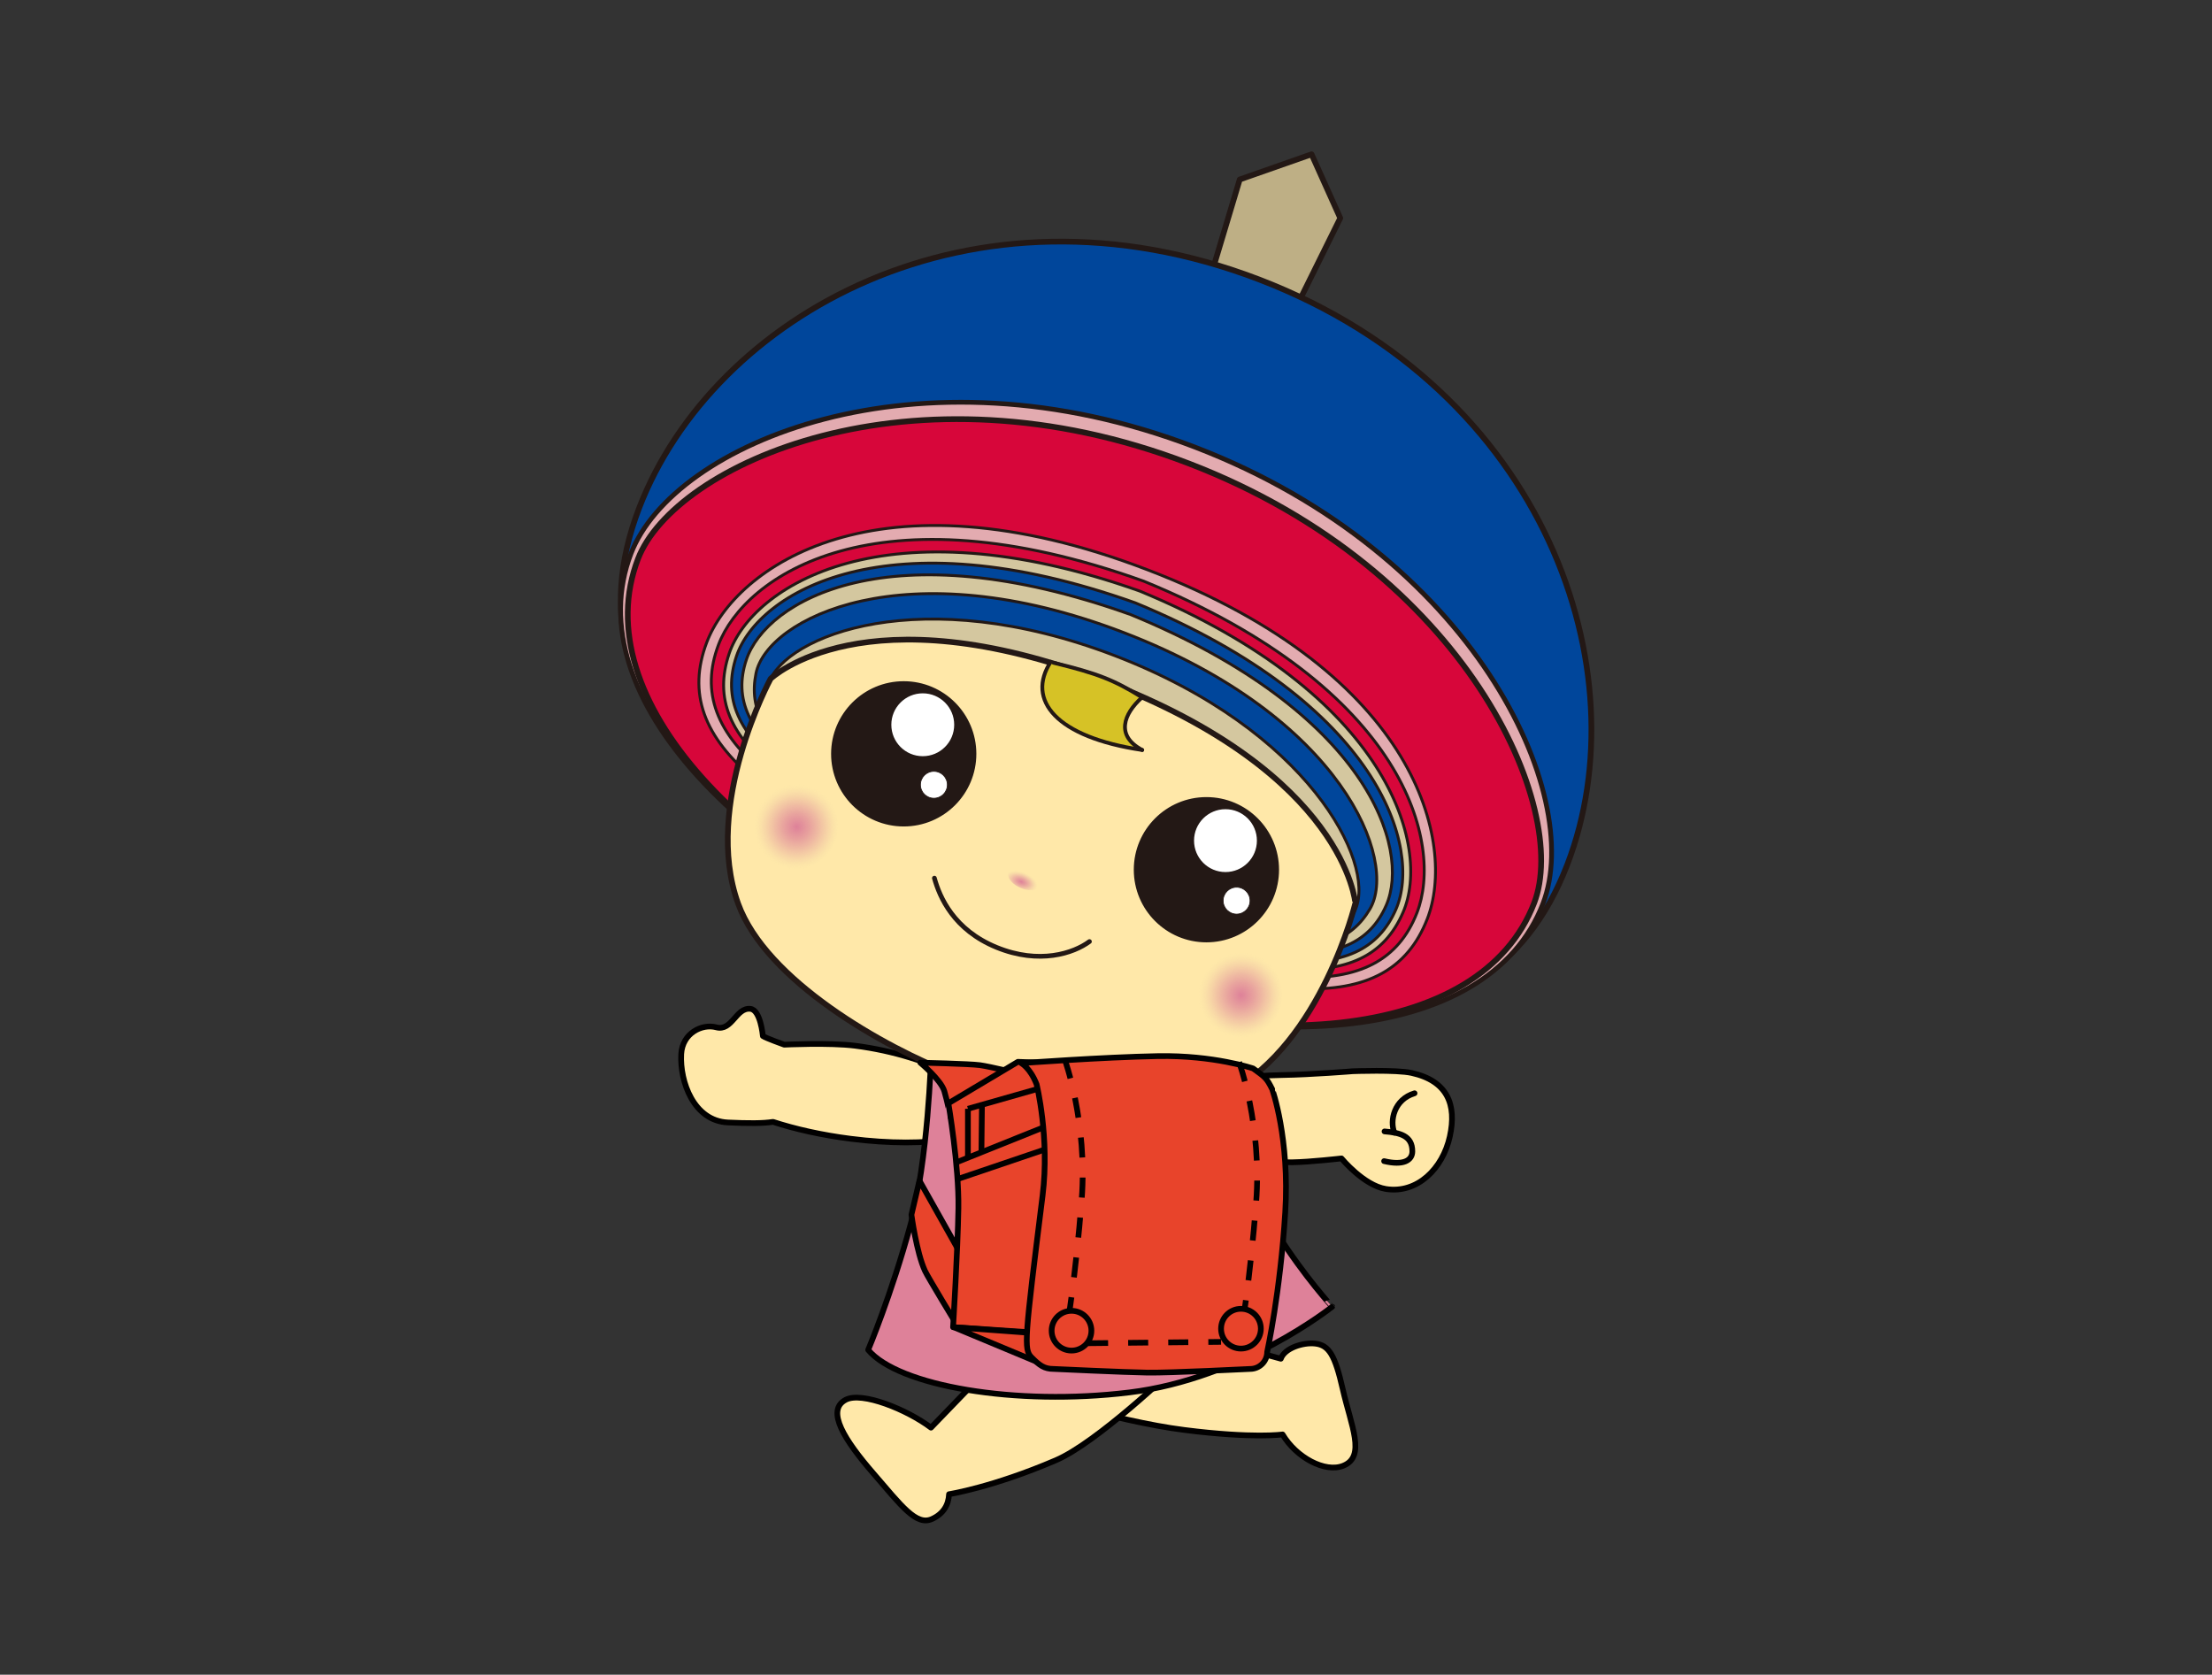
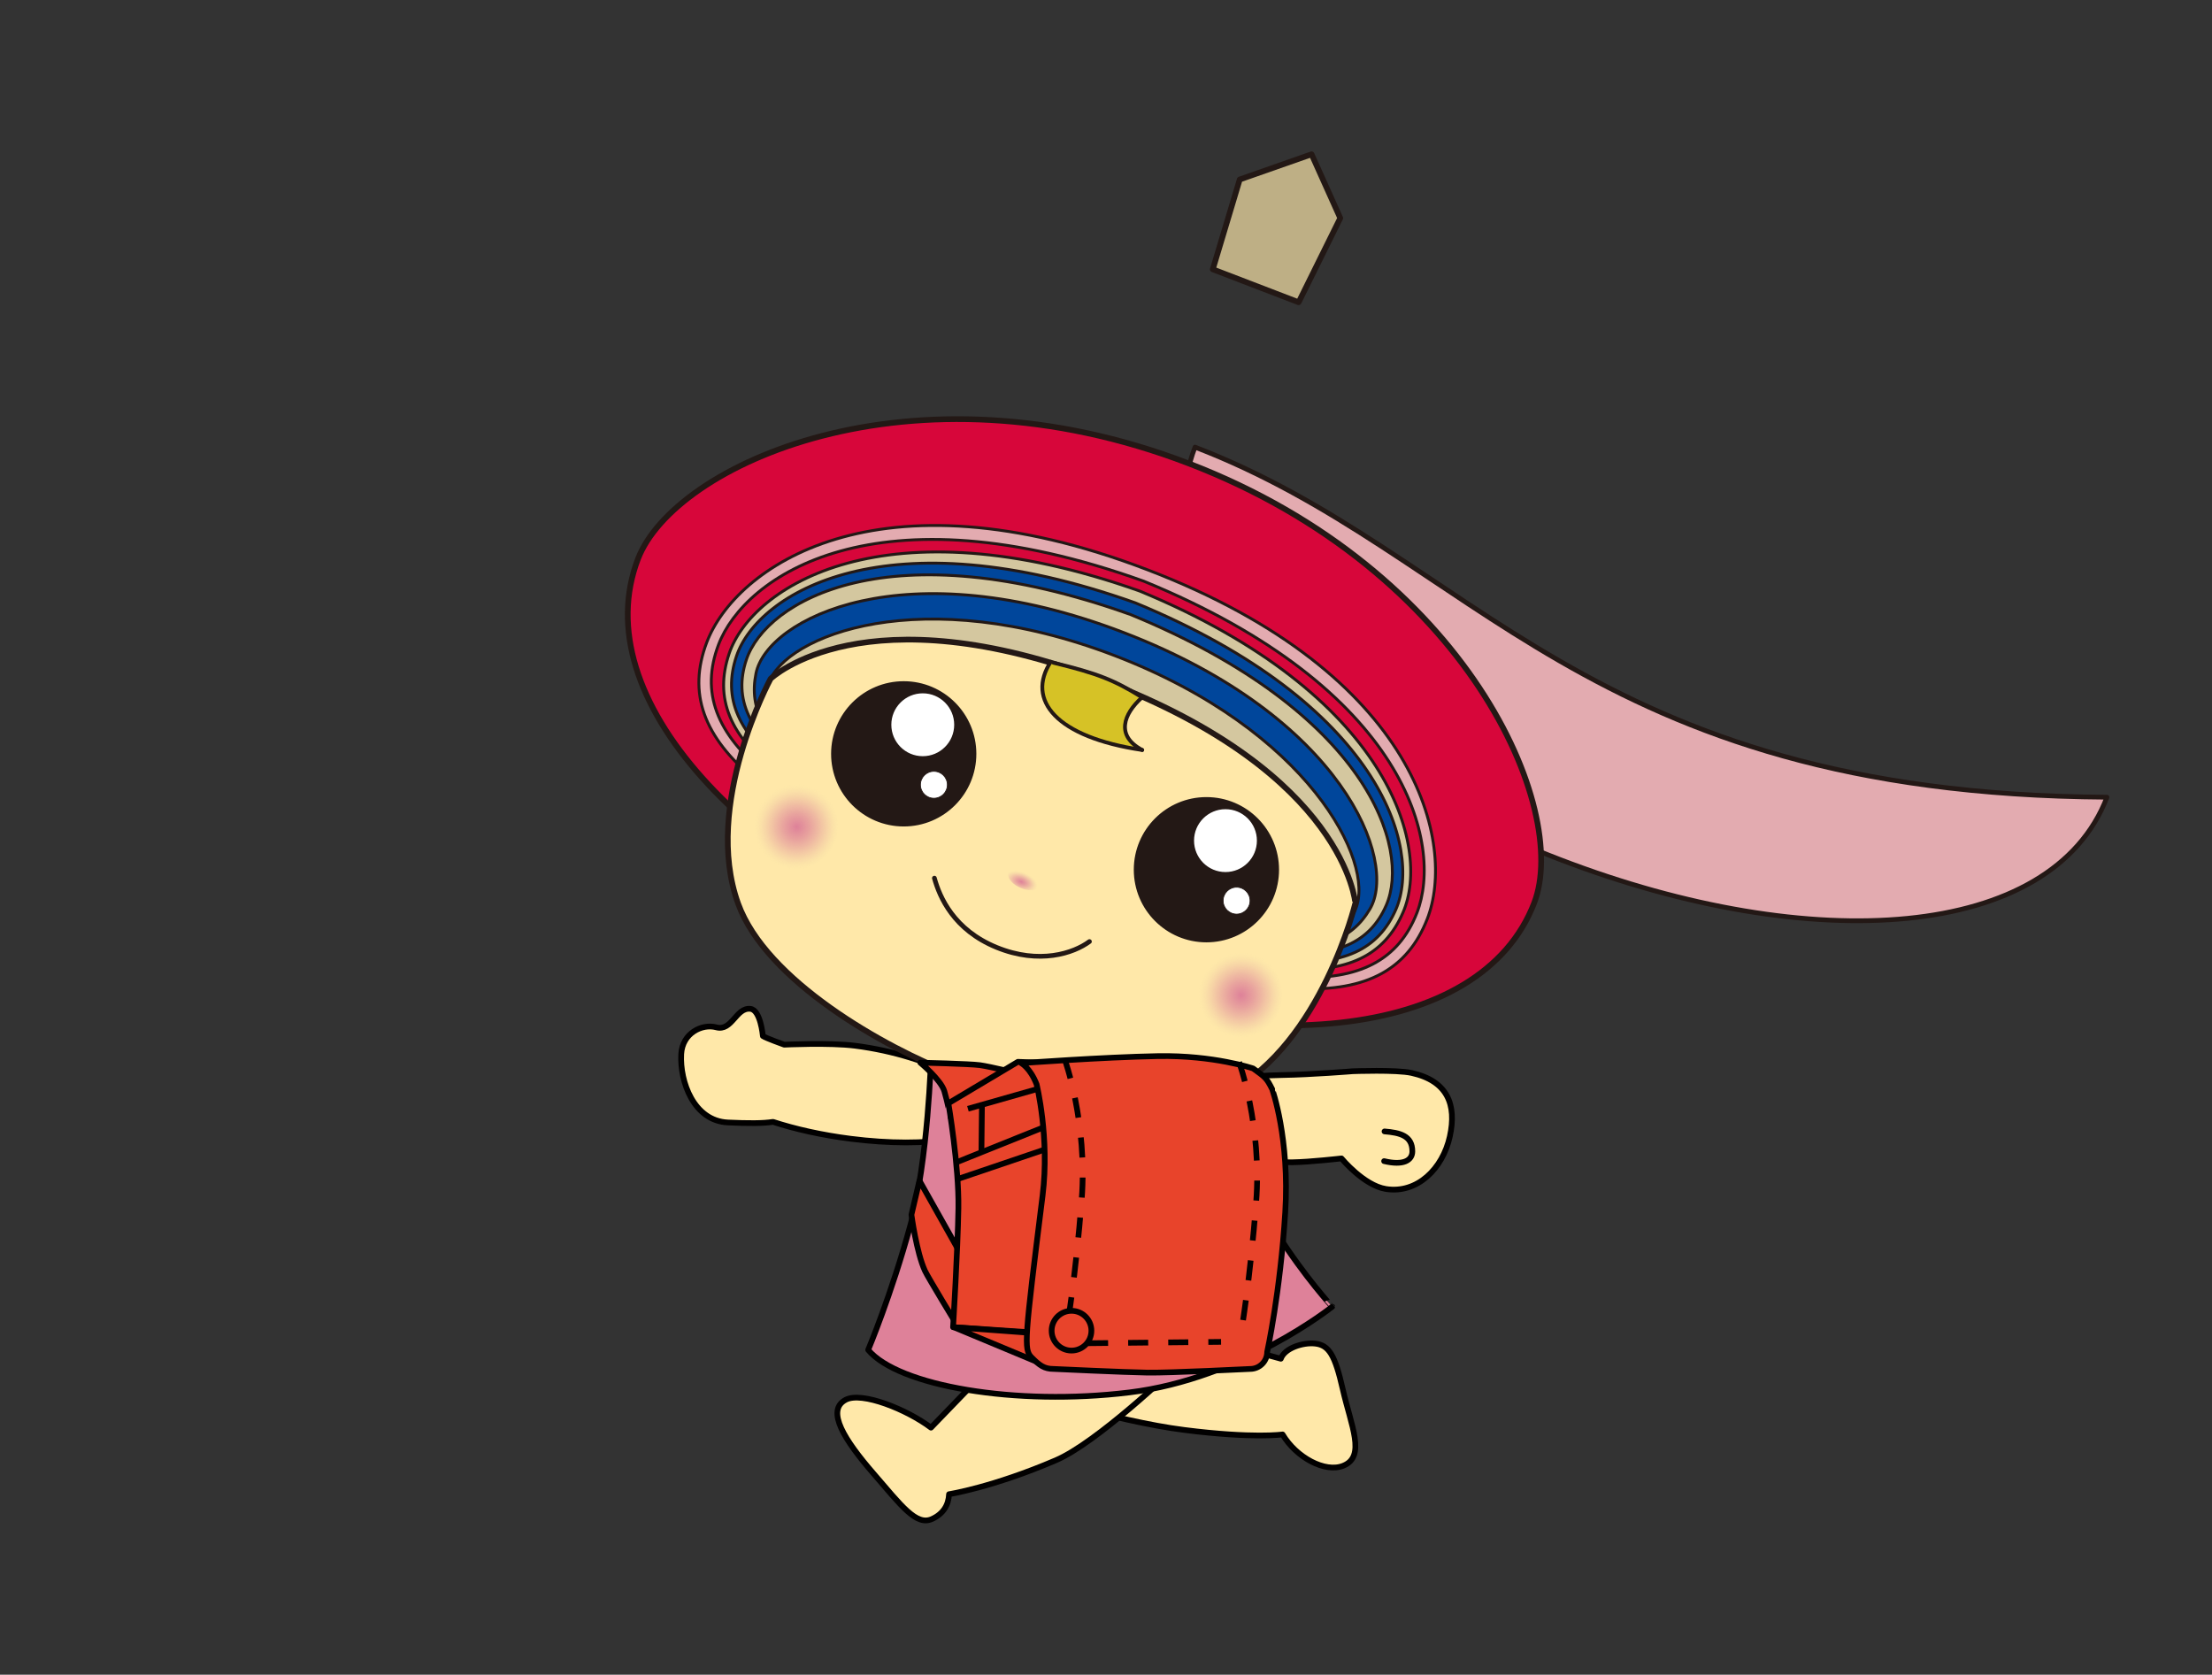
<svg xmlns="http://www.w3.org/2000/svg" version="1.1" x="0px" y="0px" width="177px" height="134px" viewBox="-49.442 -12.116 177 134" enable-background="new -49.442 -12.116 177 134" xml:space="preserve">
  <rect x="-49.442" y="-12.116" width="177" height="134" fill="#333333" stroke="none" />
  <defs>
</defs>
  <path fill="#FFE8A9" stroke="#010000" stroke-width="0.457" stroke-linecap="round" stroke-linejoin="round" stroke-miterlimit="10" d="  M45.674,94.576l-13.866,4.486c0,0,7.957,2.535,13.511,3.239s7.868,0.359,7.868,0.359c1.088,1.839,3.404,3.093,4.86,2.503  c1.83-0.739,0.62-3.203-0.047-6.134c-0.618-2.716-1.097-3.521-2.214-3.64c-0.975-0.104-2.431,0.361-2.738,1.213L45.674,94.576z" />
  <path fill="#FFE8A9" stroke="#010000" stroke-width="0.457" stroke-linecap="round" stroke-linejoin="round" stroke-miterlimit="10" d="  M44.406,97.496L28.37,98.682l-3.317,3.434c-1.915-1.446-5.533-2.913-6.826-2.229c-1.625,0.859-0.043,3.277,2.212,5.884  c2.251,2.604,3.437,4.228,4.696,3.655c0.893-0.405,1.324-1.109,1.364-1.985c0,0,3.485-0.543,8.553-2.718  C38.332,103.315,44.406,97.496,44.406,97.496z" />
  <path fill="#FFE8A9" stroke="#010000" stroke-width="0.457" stroke-linecap="round" stroke-linejoin="round" stroke-miterlimit="10" d="  M43.082,77.537c0.218,1.928,5.101,3.426,10.906,3.346c1.395-0.019,3.913-0.309,3.913-0.309s1.786,2.168,3.558,2.447  c2.51,0.395,4.545-1.634,5.111-4.197c0.566-2.564-0.189-4.455-3.061-5.09c-1.215-0.268-4.707-0.136-4.707-0.136  s-3.373,0.272-5.604,0.304C47.393,73.982,42.864,75.609,43.082,77.537z" />
  <path fill="#FFE8A9" stroke="#010000" stroke-width="0.457" stroke-linecap="round" stroke-linejoin="round" stroke-miterlimit="10" d="  M30.043,77.081c0.073-1.853-4.835-4.729-11.066-5.524c-2.05-0.26-5.667-0.083-5.667-0.083s-1.507-0.54-1.707-0.693  c-0.011-0.069-0.192-2.079-0.99-2.174c-1.165-0.138-1.465,1.819-2.745,1.477c-1.138-0.305-2.71,0.469-2.8,2.144  c-0.119,2.217,1.007,5.348,3.736,5.471c1.64,0.074,2.787,0.08,3.611-0.049c1.771,0.579,3.906,1.059,6.211,1.352  C24.858,79.793,29.97,78.935,30.043,77.081z" />
  <path fill="none" stroke="#010000" stroke-width="0.455" stroke-linecap="round" stroke-linejoin="round" stroke-miterlimit="10" d="  M61.312,80.791c1.534,0.37,2.258-0.053,2.259-0.781c0-1.266-1.007-1.494-2.226-1.596" />
-   <path fill="none" stroke="#010000" stroke-width="0.455" stroke-linecap="round" stroke-linejoin="round" stroke-miterlimit="10" d="  M62.134,78.514c-0.39-0.966-0.025-2.659,1.615-3.153" />
  <path fill="#DE8199" stroke="#010000" stroke-width="0.457" stroke-linecap="round" stroke-linejoin="round" stroke-miterlimit="10" d="  M52.757,86.589c-2.588-4.066-9.021-16.836-9.021-16.836l-18.679,2.715c0,0-0.218,8.186-1.661,13.48  c-1.506,5.518-3.369,9.947-3.369,9.947c2.406,2.888,11.805,4.512,20.882,3.406c9.051-1.104,16.252-6.861,16.252-6.861  S55.003,90.12,52.757,86.589z" />
  <polygon fill="#BEAF85" stroke="#231815" stroke-width="0.457" stroke-linecap="round" stroke-linejoin="round" stroke-miterlimit="10" points="  47.603,9.433 49.759,2.246 55.507,0.229 57.804,5.335 54.472,12.07 " />
-   <path fill="#00469B" stroke="#231815" stroke-width="0.457" stroke-linejoin="round" stroke-miterlimit="10" d="M51.328,10.253  C28.302,1.421,7.603,13.156,1.698,28.541c-6.705,17.466,10.661,27.396,29.341,34.567c18.681,7.171,38.231,11.41,44.936-6.056  C81.88,41.668,74.349,19.097,51.328,10.253z" />
-   <path fill="#E3ABB0" stroke="#231815" stroke-width="0.381" stroke-linecap="round" stroke-linejoin="round" stroke-miterlimit="10" d="  M46.181,23.661c-22.279-8.553-41.76-0.267-45.128,8.506c-4.399,11.46,9.014,25.246,29.197,32.994s39.376,6.479,43.775-4.982  C77.394,51.406,68.46,32.213,46.181,23.661z" />
+   <path fill="#E3ABB0" stroke="#231815" stroke-width="0.381" stroke-linecap="round" stroke-linejoin="round" stroke-miterlimit="10" d="  M46.181,23.661c-4.399,11.46,9.014,25.246,29.197,32.994s39.376,6.479,43.775-4.982  C77.394,51.406,68.46,32.213,46.181,23.661z" />
  <path fill="#D7063A" stroke="#231815" stroke-width="0.457" stroke-linecap="round" stroke-linejoin="round" stroke-miterlimit="10" d="  M45.68,24.966c-22.266-8.547-41.175,0.093-44.069,7.634c-4.261,11.101,8.456,24.813,28.64,32.561s38.811,6.066,43.071-5.033  C76.217,52.587,67.947,33.513,45.68,24.966z" />
  <path fill="#E3ABB0" stroke="#231815" stroke-width="0.229" stroke-linecap="round" stroke-linejoin="round" stroke-miterlimit="10" d="  M42.41,33.487c-21.763-8.354-33.049-0.151-35.299,5.797C4.038,47.41,12.19,53.25,31.917,60.822  c19.728,7.572,29.692,8.688,32.847,0.592C67.071,55.488,64.172,41.84,42.41,33.487z" />
  <path fill="#D7063A" stroke="#231815" stroke-width="0.229" stroke-linecap="round" stroke-linejoin="round" stroke-miterlimit="10" d="  M42.066,34.382c-21.439-7.697-31.939-0.4-34.016,5.092C5.168,47.1,13.1,52.685,32.222,60.025c19.123,7.34,28.754,8.497,31.715,0.901  C66.07,55.457,63.15,43.009,42.066,34.382z" />
  <path fill="#D4C79F" stroke="#231815" stroke-width="0.229" stroke-linecap="round" stroke-linejoin="round" stroke-miterlimit="10" d="  M41.76,35.179c-20.4-7.242-31.042-0.368-32.855,4.995c-2.432,7.191,5.075,12.114,23.563,19.21c18.488,7.098,27.36,8.462,30.365,1.49  C65.075,55.678,61.766,43.447,41.76,35.179z" />
  <path fill="#00469B" stroke="#231815" stroke-width="0.229" stroke-linecap="round" stroke-linejoin="round" stroke-miterlimit="10" d="  M41.399,36.119c-19.953-7.108-30.217-0.771-31.908,4.26c-2.269,6.748,5.104,11.492,23.196,18.436  c18.092,6.944,26.744,8.353,29.574,1.82C64.371,55.766,60.984,44.188,41.399,36.119z" />
  <path fill="#D4C79F" stroke="#231815" stroke-width="0.229" stroke-linecap="round" stroke-linejoin="round" stroke-miterlimit="10" d="  M41.037,37.063c-19.353-6.914-29.184-1.097-30.754,3.602c-2.107,6.302,5.069,10.843,22.623,17.58  c17.553,6.738,25.925,8.166,28.576,2.073C63.458,55.776,60.045,44.875,41.037,37.063z" />
  <path fill="#00469B" stroke="#231815" stroke-width="0.229" stroke-linecap="round" stroke-linejoin="round" stroke-miterlimit="10" d="  M40.485,38.501c-17.537-6.732-28.552-1.116-29.435,3.265c-1.16,5.761,5.071,9.303,22.101,15.839  c17.03,6.536,24.03,8.075,27.023,3.017C62.45,56.777,58.022,45.233,40.485,38.501z" />
  <path fill="#D4C79F" stroke="#231815" stroke-width="0.229" stroke-linecap="round" stroke-linejoin="round" stroke-miterlimit="10" d="  M39.775,40.352c-15.485-5.944-26.368-1.634-27.725,2.214c-1.824,5.173,5.768,8.913,21.182,14.83  c15.414,5.917,23.701,8.272,25.807,3.207C60.605,56.835,55.26,46.296,39.775,40.352z" />
  <path fill="#FFE8A9" stroke="#231815" stroke-width="0.457" stroke-linecap="round" stroke-linejoin="round" stroke-miterlimit="10" d="  M38.982,42.401C19.724,35.01,12.22,42.194,12.22,42.194S6.759,52.274,9.623,60.19c2.228,6.157,11.695,11.511,17.289,13.657  c5.593,2.146,16.211,4.504,21.985,1.419c7.426-3.968,10.112-15.111,10.112-15.111S58.24,49.794,38.982,42.401z" />
  <radialGradient id="SVGID_1_" cx="106.156" cy="257.119" r="3.43" gradientTransform="matrix(0.934 0.358 -0.358 0.934 7.215 -224.102)" gradientUnits="userSpaceOnUse">
    <stop offset="0" style="stop-color:#DE8199" />
    <stop offset="0.31" style="stop-color:#DE8499;stop-opacity:0.69" />
    <stop offset="0.496" style="stop-color:#DF8C9B;stop-opacity:0.503" />
    <stop offset="0.65" style="stop-color:#E19A9D;stop-opacity:0.35" />
    <stop offset="0.786" style="stop-color:#E4AEA0;stop-opacity:0.214" />
    <stop offset="0.909" style="stop-color:#E8C8A4;stop-opacity:0.091" />
    <stop offset="1" style="stop-color:#EBE1A8;stop-opacity:0" />
  </radialGradient>
  <circle fill="url(#SVGID_1_)" cx="14.17" cy="53.991" r="3.43" />
  <radialGradient id="SVGID_2_" cx="144.176" cy="256.966" r="3.429" gradientTransform="matrix(0.934 0.358 -0.358 0.934 7.215 -224.102)" gradientUnits="userSpaceOnUse">
    <stop offset="0" style="stop-color:#DE8199" />
    <stop offset="0.31" style="stop-color:#DE8499;stop-opacity:0.69" />
    <stop offset="0.496" style="stop-color:#DF8C9B;stop-opacity:0.503" />
    <stop offset="0.65" style="stop-color:#E19A9D;stop-opacity:0.35" />
    <stop offset="0.786" style="stop-color:#E4AEA0;stop-opacity:0.214" />
    <stop offset="0.909" style="stop-color:#E8C8A4;stop-opacity:0.091" />
    <stop offset="1" style="stop-color:#EBE1A8;stop-opacity:0" />
  </radialGradient>
  <circle fill="url(#SVGID_2_)" cx="49.721" cy="67.474" r="3.43" />
  <radialGradient id="SVGID_3_" cx="298.265" cy="653.783" r="3.43" gradientTransform="matrix(0.387 0.149 -0.084 0.218 -28.242 -128.529)" gradientUnits="userSpaceOnUse">
    <stop offset="0" style="stop-color:#DE8199" />
    <stop offset="0.31" style="stop-color:#DE8499;stop-opacity:0.69" />
    <stop offset="0.496" style="stop-color:#DF8C9B;stop-opacity:0.503" />
    <stop offset="0.65" style="stop-color:#E19A9D;stop-opacity:0.35" />
    <stop offset="0.786" style="stop-color:#E4AEA0;stop-opacity:0.214" />
    <stop offset="0.909" style="stop-color:#E8C8A4;stop-opacity:0.091" />
    <stop offset="1" style="stop-color:#EBE1A8;stop-opacity:0" />
  </radialGradient>
  <path fill="url(#SVGID_3_)" d="M33.917,58.728c-0.158,0.412-0.881,0.519-1.614,0.236c-0.733-0.281-1.2-0.844-1.042-1.256  c0.159-0.413,0.882-0.52,1.615-0.238C33.61,57.752,34.076,58.315,33.917,58.728z" />
  <g id="XMLID_2_">
    <g>
      <path fill="#D6C226" d="M41.948,43.681c-1.51,1.349-2.125,3.078,0.007,4.213c-6.884-1.019-9.316-3.999-7.316-7.058l0.207,0.074    C38.417,41.777,39.704,42.299,41.948,43.681z" />
    </g>
    <g>
      <path fill="none" stroke="#231815" stroke-width="0.305" stroke-linecap="round" stroke-linejoin="round" stroke-miterlimit="10" d="    M34.639,40.836c-2,3.06,0.432,6.04,7.316,7.058" />
      <path fill="none" stroke="#231815" stroke-width="0.305" stroke-linecap="round" stroke-linejoin="round" stroke-miterlimit="10" d="    M41.948,43.681c-1.51,1.349-2.125,3.078,0.007,4.213" />
      <path fill="none" stroke="#231815" stroke-width="0.305" stroke-linecap="round" stroke-linejoin="round" stroke-miterlimit="10" d="    M34.845,40.911c3.571,0.866,4.859,1.389,7.103,2.771" />
    </g>
  </g>
  <circle fill="#231815" stroke="#231815" stroke-width="0.344" stroke-miterlimit="10" cx="22.872" cy="48.202" r="5.639" />
  <circle fill="#FFFFFF" stroke="#231815" stroke-width="0.152" stroke-miterlimit="10" cx="24.396" cy="45.875" r="2.591" />
  <circle fill="#FFFFFF" stroke="#231815" stroke-width="0.063" stroke-miterlimit="10" cx="25.287" cy="50.678" r="1.078" />
  <circle fill="#231815" stroke="#231815" stroke-width="0.344" stroke-miterlimit="10" cx="47.093" cy="57.474" r="5.639" />
  <circle fill="#FFFFFF" stroke="#231815" stroke-width="0.152" stroke-miterlimit="10" cx="48.618" cy="55.146" r="2.591" />
  <circle fill="#FFFFFF" stroke="#231815" stroke-width="0.063" stroke-miterlimit="10" cx="49.508" cy="59.95" r="1.078" />
  <path fill="none" stroke="#231815" stroke-width="0.376" stroke-linecap="round" stroke-linejoin="round" stroke-miterlimit="10" d="  M37.734,63.222c-1.262,0.934-4.006,1.867-7.432,0.466c-3.427-1.401-4.555-4.016-4.976-5.541" />
  <path fill="#E8442B" stroke="#010000" stroke-width="0.457" stroke-linejoin="round" stroke-miterlimit="10" d="M26.124,75.199  c-0.268-0.91-1.926-2.287-1.926-2.287s3.97,0.09,4.773,0.201s3.329,0.723,3.329,0.723l-5.682,3.436  C26.619,77.271,26.354,75.984,26.124,75.199z" />
  <path fill="#E8442B" stroke="#010000" stroke-width="0.457" stroke-linejoin="round" stroke-miterlimit="10" d="M24.13,82.351  l5.362,9.533l-2.353,2.032c0,0-2.334-3.836-2.567-4.345c-0.683-1.484-1.083-4.493-1.083-4.493L24.13,82.351z" />
  <path fill="#E8442B" stroke="#010000" stroke-width="0.457" stroke-linejoin="round" stroke-miterlimit="10" d="M33.451,72.899  c0,0,0.802,5.937,1.176,9.573c0.375,3.637-0.534,12.087-0.534,12.087l-7.273-0.481c0,0,0.374-6.15,0.428-9.52  s-0.802-8.396-0.802-8.396l5.562-3.316L33.451,72.899z" />
  <polygon fill="#E8442B" stroke="#010000" stroke-width="0.457" stroke-linejoin="round" stroke-miterlimit="10" points="  33.931,97.019 26.873,94.078 35.536,94.719 " />
  <path fill="#E8442B" stroke="#010000" stroke-width="0.457" stroke-linejoin="round" stroke-miterlimit="10" d="M53.399,84.906  c-0.401,6.417-1.444,11.15-1.444,11.15c0,0.753-0.61,1.363-1.364,1.363c0,0-6.39,0.321-8.208,0.295  c-1.818-0.027-7.514-0.295-7.514-0.295c-0.754,0-1.124-0.281-1.766-0.922c-0.643-0.642-0.562-1.404,0.882-12.956  c0.578-4.623-0.481-8.904-0.481-8.904c-0.521-1.323-1.229-1.685-1.229-1.685s6.524-0.481,10.937-0.563  c4.492-0.081,7.621,0.99,7.621,0.99c0.963,0.695,1.07,0.748,1.524,1.658C52.356,75.039,53.77,78.972,53.399,84.906z" />
  <line fill="none" stroke="#010000" stroke-width="0.457" stroke-miterlimit="10" x1="28.009" y1="76.602" x2="33.503" y2="75.039" />
-   <line fill="none" stroke="#010000" stroke-width="0.457" stroke-miterlimit="10" x1="28.009" y1="76.602" x2="28.009" y2="80.574" />
  <line fill="none" stroke="#010000" stroke-width="0.457" stroke-miterlimit="10" x1="29.132" y1="76.282" x2="29.091" y2="80.132" />
  <line fill="none" stroke="#010000" stroke-width="0.457" stroke-miterlimit="10" x1="27.167" y1="80.854" x2="34.066" y2="78.086" />
  <line fill="none" stroke="#010000" stroke-width="0.457" stroke-miterlimit="10" x1="27.207" y1="82.218" x2="34.066" y2="79.892" />
  <path fill="none" stroke="#010000" stroke-width="0.457" stroke-miterlimit="10" stroke-dasharray="1.604,1.604" d="  M35.75,72.631c0,0,1.845,5.054,1.363,11.231c-0.481,6.177-1.203,10.429-1.203,10.429" />
  <path fill="none" stroke="#010000" stroke-width="0.457" stroke-miterlimit="10" stroke-dasharray="1.604,1.604" d="  M49.708,72.873c0,0,1.846,5.053,1.364,11.23c-0.481,6.177-1.204,10.43-1.204,10.43" />
  <line fill="none" stroke="#010000" stroke-width="0.457" stroke-miterlimit="10" stroke-dasharray="1.604,1.604" x1="37.623" y1="95.361" x2="48.265" y2="95.253" />
  <circle fill="#E8442B" stroke="#010000" stroke-width="0.457" stroke-miterlimit="10" cx="36.299" cy="94.359" r="1.591" />
-   <circle fill="#E8442B" stroke="#010000" stroke-width="0.457" stroke-miterlimit="10" cx="49.857" cy="94.199" r="1.592" />
</svg>